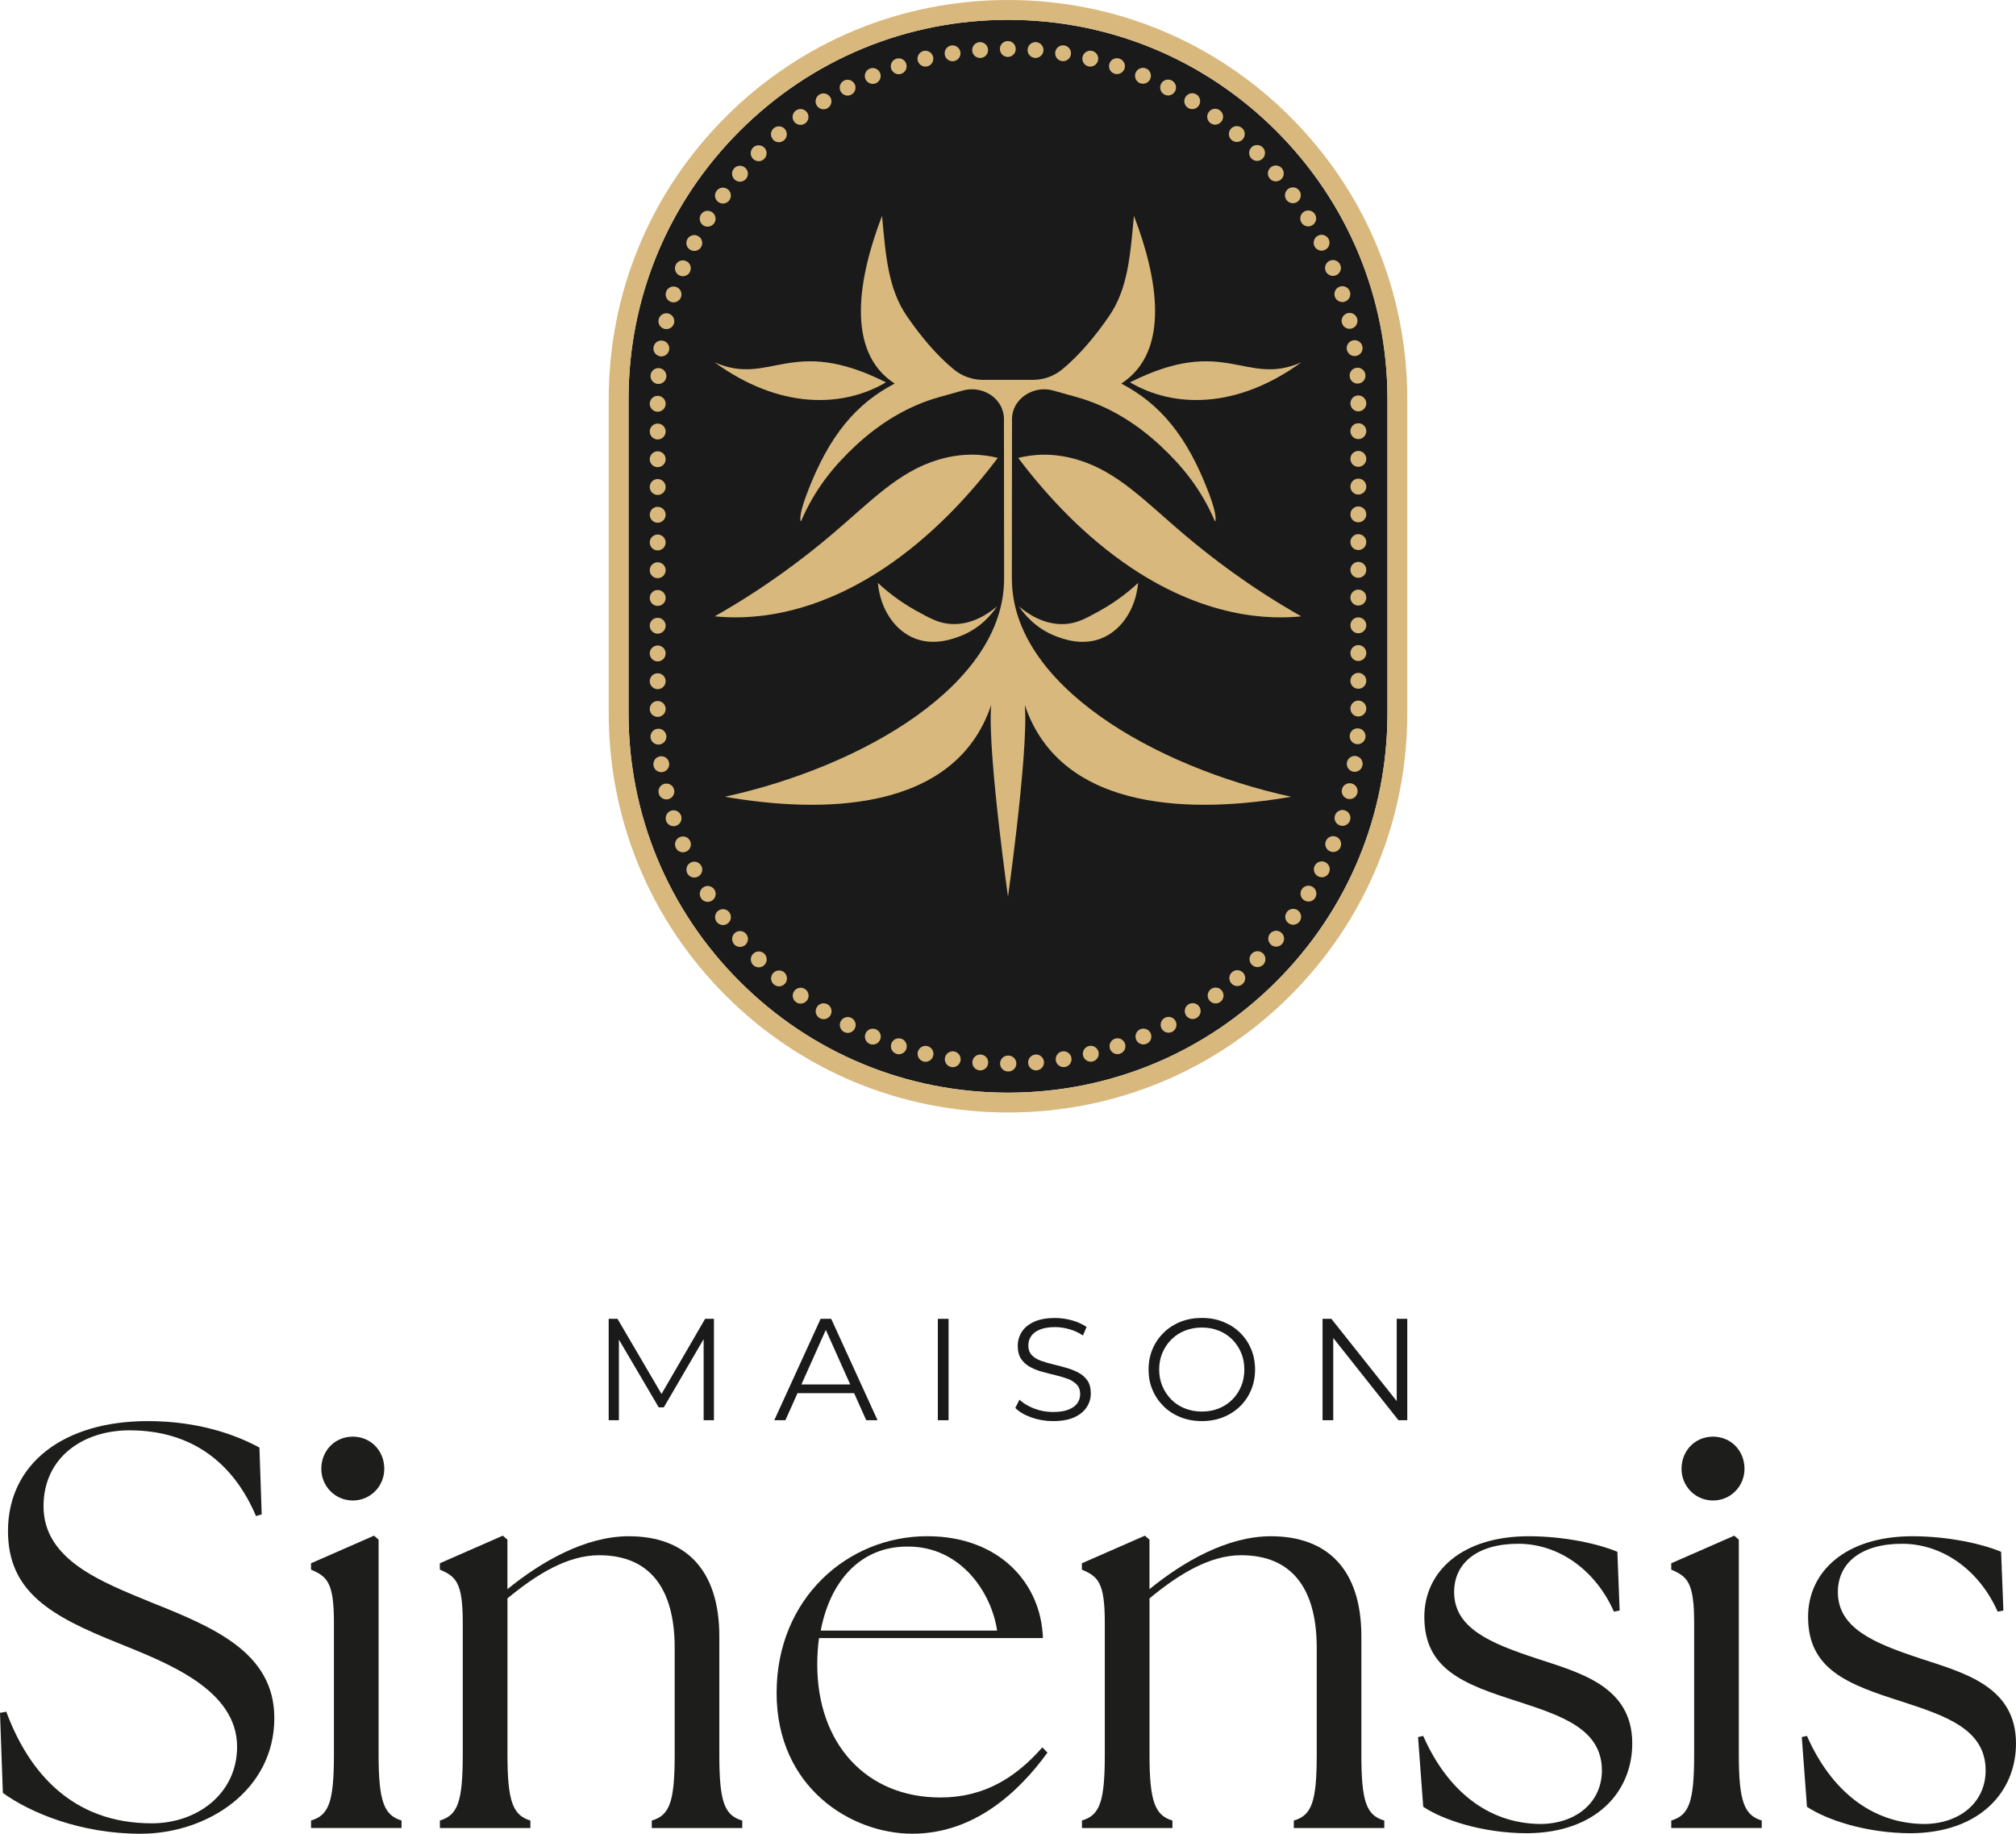
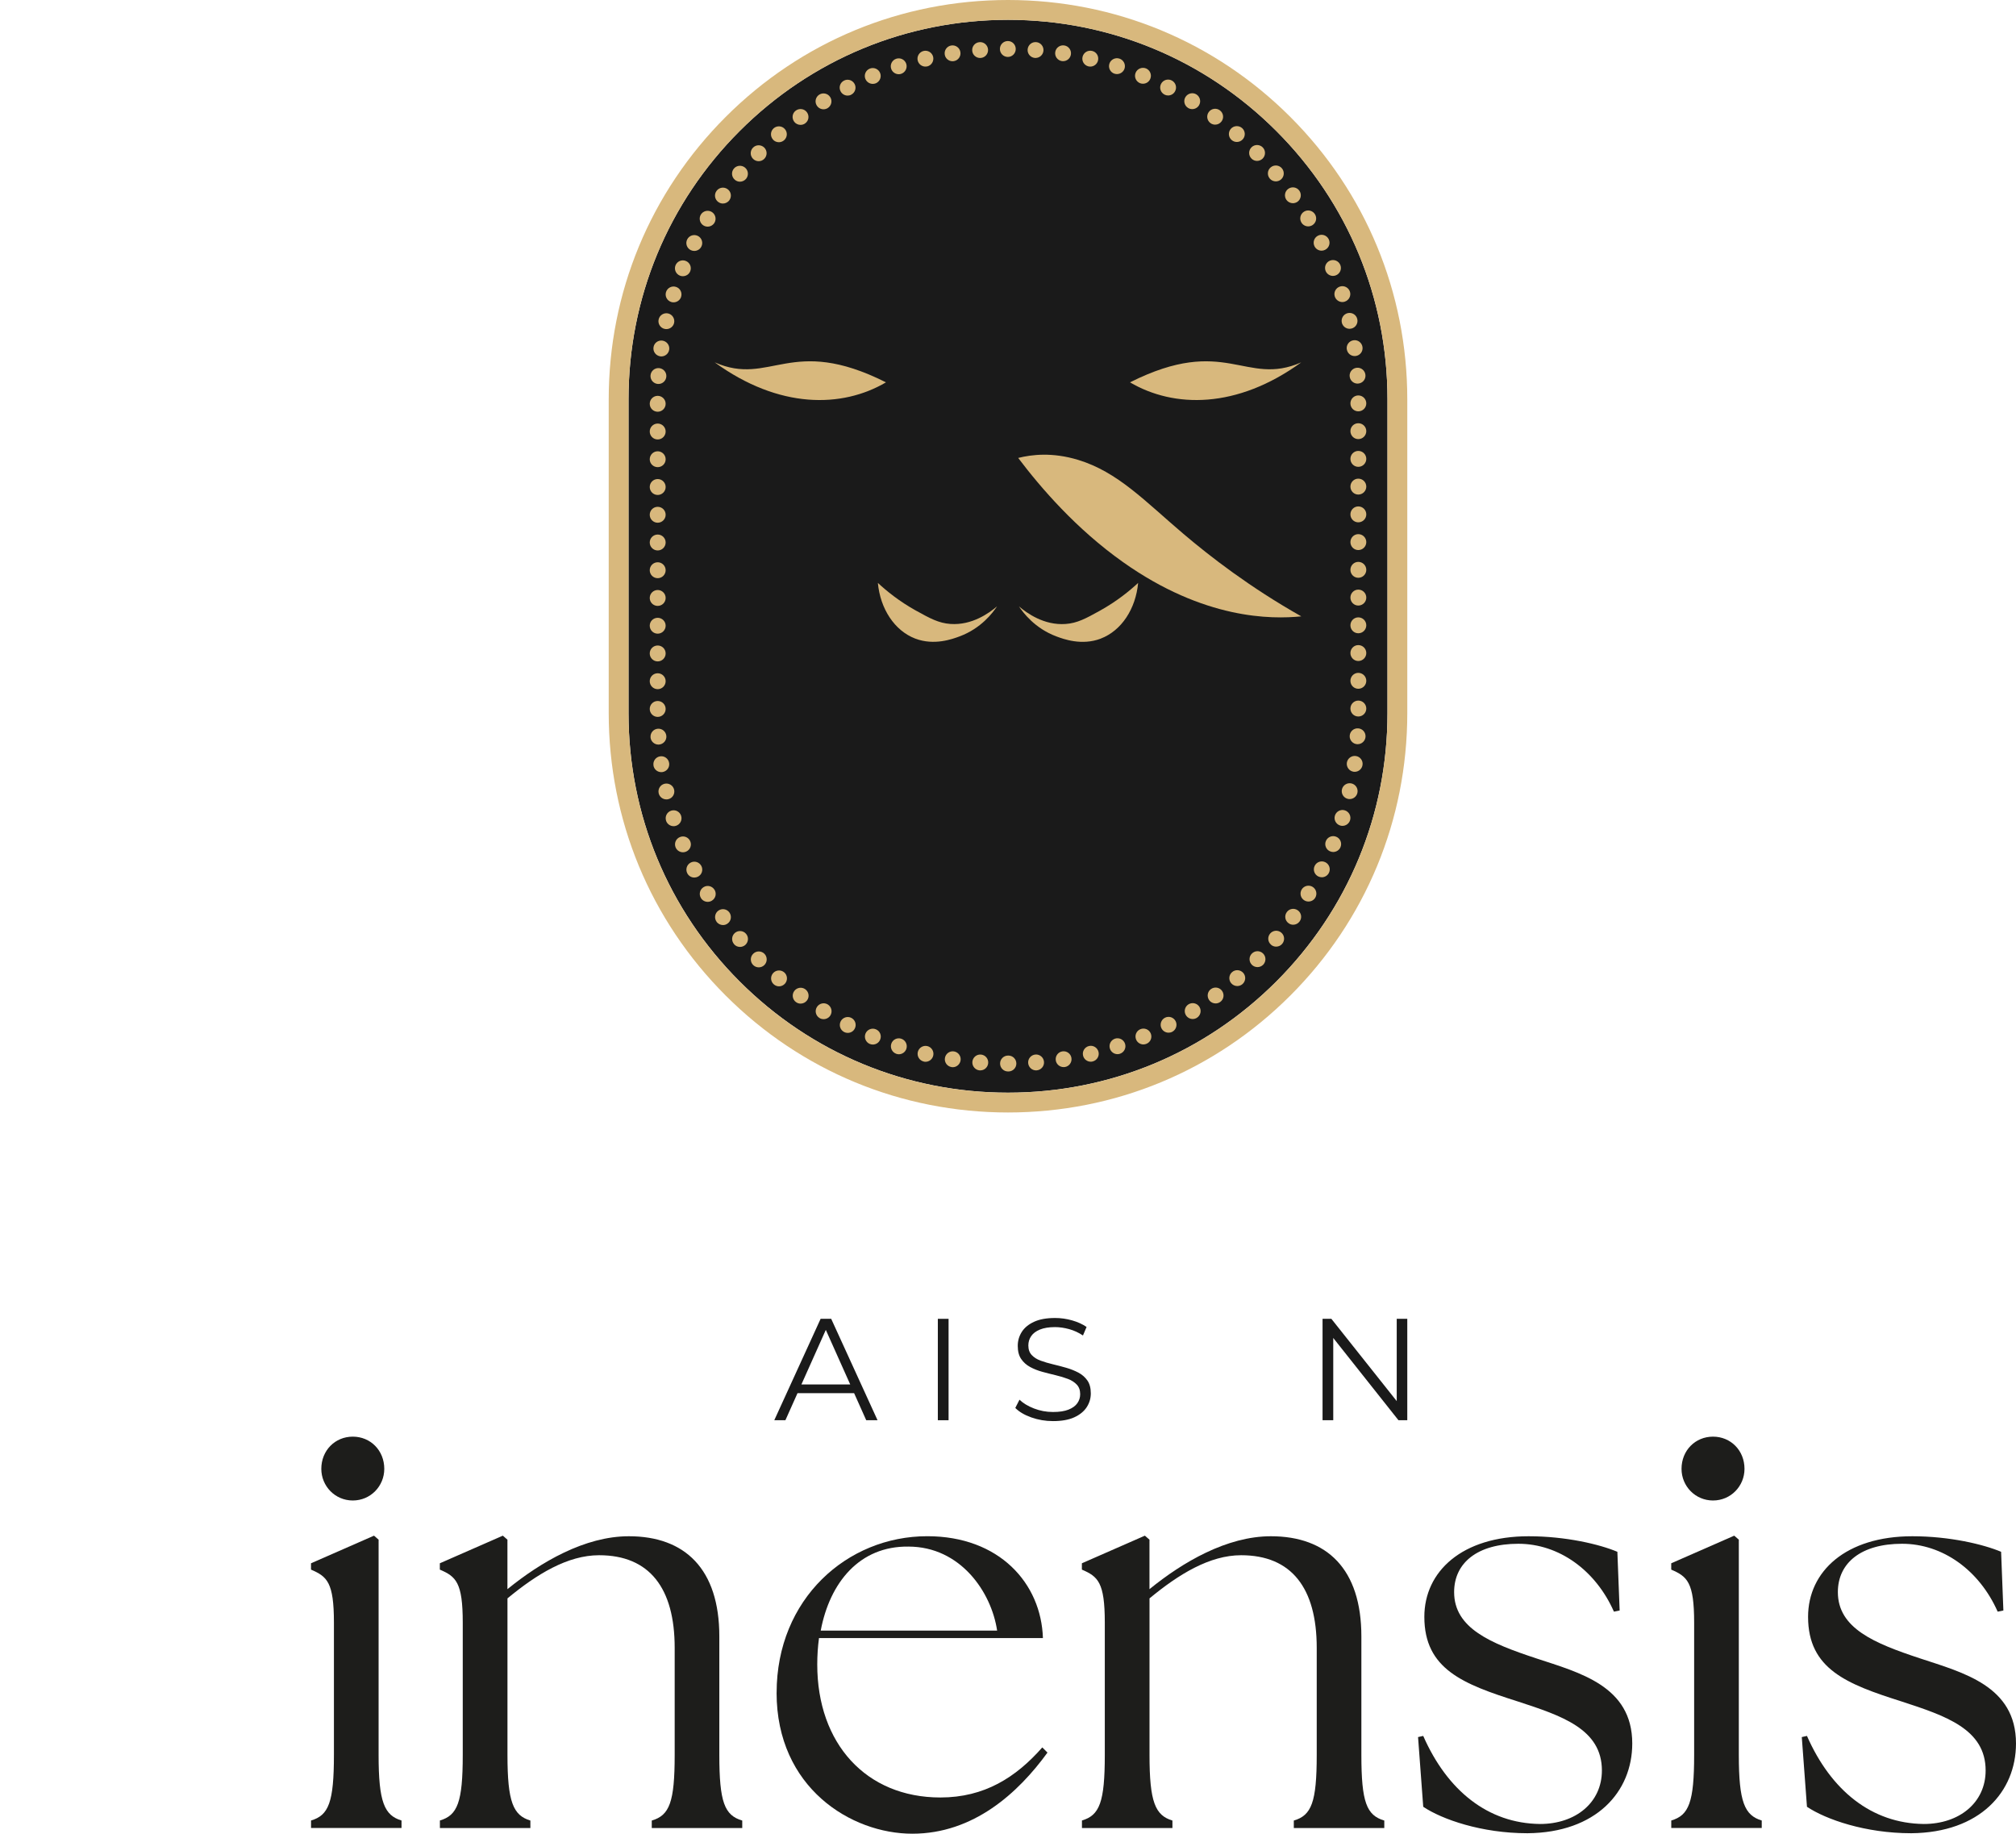
<svg xmlns="http://www.w3.org/2000/svg" id="Calque_2" data-name="Calque 2" viewBox="0 0 557.72 507.23">
  <defs>
    <style>
      .cls-1 {
        fill: #1d1d1b;
      }

      .cls-2 {
        fill: #d8b87d;
      }

      .cls-3 {
        fill: #1a1a1a;
      }
    </style>
  </defs>
  <g id="Calque_1-2" data-name="Calque 1">
    <g>
      <g>
-         <path class="cls-3" d="M168.39,392.85v-28.05h2.44l12.82,21.88h-1.28l12.7-21.88h2.44v28.05h-2.85v-23.6h.68l-11.7,20.04h-1.4l-11.78-20.04h.76v23.6h-2.85Z" />
        <path class="cls-3" d="M214.2,392.85l12.82-28.05h2.93l12.82,28.05h-3.13l-11.78-26.33h1.2l-11.78,26.33h-3.09ZM219.25,385.36l.88-2.4h16.31l.88,2.4h-18.07Z" />
        <path class="cls-3" d="M259.45,392.85v-28.05h2.97v28.05h-2.97Z" />
        <path class="cls-3" d="M291.3,393.09c-2.08,0-4.08-.34-5.99-1.02s-3.39-1.56-4.43-2.62l1.16-2.28c.99.96,2.32,1.77,3.99,2.42,1.67.65,3.43.98,5.27.98s3.2-.22,4.31-.66,1.92-1.04,2.44-1.78c.52-.75.78-1.58.78-2.48,0-1.1-.31-1.98-.94-2.65-.63-.67-1.45-1.2-2.46-1.58-1.02-.39-2.14-.73-3.37-1.02-1.23-.29-2.46-.61-3.69-.94-1.23-.33-2.36-.78-3.39-1.34s-1.86-1.3-2.48-2.22c-.63-.92-.94-2.13-.94-3.63,0-1.39.37-2.66,1.1-3.83.73-1.16,1.86-2.1,3.39-2.81,1.52-.71,3.47-1.06,5.85-1.06,1.58,0,3.14.22,4.69.66,1.55.44,2.89,1.05,4.01,1.82l-1,2.36c-1.2-.8-2.48-1.39-3.83-1.76-1.35-.37-2.65-.56-3.91-.56-1.68,0-3.07.23-4.17.68-1.1.45-1.9,1.06-2.42,1.82-.52.76-.78,1.62-.78,2.58,0,1.1.31,1.98.94,2.65.63.67,1.46,1.19,2.48,1.56,1.03.37,2.16.71,3.39,1,1.23.29,2.45.61,3.67.96,1.22.35,2.34.8,3.37,1.34,1.03.55,1.86,1.28,2.49,2.18.63.91.94,2.1.94,3.57,0,1.36-.37,2.62-1.12,3.79-.75,1.16-1.89,2.1-3.43,2.81-1.54.71-3.51,1.06-5.91,1.06Z" />
-         <path class="cls-3" d="M332.5,393.09c-2.11,0-4.07-.35-5.87-1.06-1.8-.71-3.37-1.71-4.69-3.01-1.32-1.3-2.35-2.8-3.09-4.53-.74-1.72-1.1-3.61-1.1-5.67s.37-3.95,1.1-5.67c.73-1.72,1.76-3.23,3.09-4.53,1.32-1.3,2.88-2.3,4.67-3.01,1.79-.71,3.75-1.06,5.89-1.06s4.06.35,5.85,1.06c1.79.71,3.35,1.7,4.67,2.99,1.32,1.28,2.35,2.79,3.09,4.53.73,1.74,1.1,3.63,1.1,5.69s-.37,3.95-1.1,5.69c-.74,1.74-1.76,3.25-3.09,4.53-1.32,1.28-2.88,2.28-4.67,2.99-1.79.71-3.74,1.06-5.85,1.06ZM332.5,390.45c1.68,0,3.24-.29,4.67-.86,1.43-.57,2.67-1.39,3.73-2.44s1.88-2.28,2.46-3.69c.59-1.4.88-2.95.88-4.63s-.29-3.23-.88-4.63c-.59-1.4-1.41-2.63-2.46-3.69-1.06-1.06-2.3-1.87-3.73-2.44-1.43-.57-2.99-.86-4.67-.86s-3.25.29-4.69.86c-1.44.57-2.69,1.39-3.75,2.44-1.06,1.06-1.88,2.28-2.48,3.69-.6,1.4-.9,2.95-.9,4.63s.3,3.19.9,4.61c.6,1.42,1.43,2.65,2.48,3.71,1.06,1.06,2.3,1.87,3.75,2.44,1.44.57,3.01.86,4.69.86Z" />
        <path class="cls-3" d="M365.88,392.85v-28.05h2.44l19.36,24.37h-1.28v-24.37h2.92v28.05h-2.44l-19.32-24.37h1.28v24.37h-2.97Z" />
      </g>
      <g>
-         <path class="cls-1" d="M.79,495.92l-.79-22.13,1.74-.32c6.18,16.71,18.22,30.88,40.24,30.88,12.68,0,23.61-8.28,23.61-21.17,0-15.92-19.49-23.24-32.8-28.65-18.7-7.48-30.58-14.17-30.58-31.04,0-18.62,15.37-30.4,38.66-30.4,14.42,0,24.72,3.98,30.9,7.32l.63,18.47-1.58.48c-5.86-13.85-16.95-23.72-35.01-23.72-12.83,0-23.77,7.48-23.77,21.01,0,14.96,16.32,21.01,29.79,26.58,17.59,7,34.06,14.01,34.06,32,0,19.9-18.38,32-37.07,32-16.64,0-30.58-5.89-38.03-11.3Z" />
        <path class="cls-1" d="M86.04,503.57c4.91-1.43,6.34-5.09,6.34-18.15v-36.61c0-11.14-1.9-12.73-6.34-14.64v-1.75l17.43-7.64,1.27,1.11v59.53c0,13.05,1.58,16.71,6.34,18.15v2.07h-25.03v-2.07ZM88.89,406.3c0-5.09,3.8-8.91,8.71-8.91s8.71,3.82,8.71,8.91c0,4.78-3.8,8.75-8.71,8.75s-8.71-3.98-8.71-8.75Z" />
        <path class="cls-1" d="M121.68,503.57c4.91-1.43,6.34-5.09,6.34-18.15v-36.61c0-11.14-1.9-12.73-6.34-14.64v-1.75l17.43-7.64,1.27,1.11v13.69c9.19-7.48,21.39-14.64,33.59-14.64,15.53,0,25.03,9.07,25.03,27.7v32.79c0,13.05,1.43,16.71,6.34,18.15v2.07h-25.03v-2.07c4.91-1.43,6.34-5.09,6.34-18.15v-29.61c0-16.55-6.97-25.63-20.91-25.63-8.71,0-17.27,5.25-25.35,11.94v43.3c0,13.05,1.58,16.71,6.34,18.15v2.07h-25.03v-2.07Z" />
        <path class="cls-1" d="M214.85,468.23c0-25.95,19.49-43.3,41.67-43.3,19.96,0,31.53,13.05,32,28.18h-61.95c-.32,2.39-.48,4.78-.48,7.32,0,21.81,13.47,36.77,34.06,36.77,12.2,0,20.91-5.57,28.2-13.85l1.43,1.43c-8.08,11.14-20.44,22.44-37.39,22.44s-37.55-12.73-37.55-39ZM275.85,451.04c-1.58-10.67-10.14-23.24-24.56-23.24-13.47-.16-21.71,9.87-24.24,23.24h48.8Z" />
        <path class="cls-1" d="M299.3,503.57c4.91-1.43,6.34-5.09,6.34-18.15v-36.61c0-11.14-1.9-12.73-6.34-14.64v-1.75l17.43-7.64,1.27,1.11v13.69c9.19-7.48,21.39-14.64,33.59-14.64,15.53,0,25.03,9.07,25.03,27.7v32.79c0,13.05,1.43,16.71,6.34,18.15v2.07h-25.03v-2.07c4.91-1.43,6.34-5.09,6.34-18.15v-29.61c0-16.55-6.97-25.63-20.91-25.63-8.71,0-17.27,5.25-25.35,11.94v43.3c0,13.05,1.58,16.71,6.34,18.15v2.07h-25.03v-2.07Z" />
        <path class="cls-1" d="M393.73,499.75l-1.43-19.26,1.43-.32c6.65,15.12,17.9,24.2,32.32,24.36,9.82,0,17.11-5.89,17.11-14.8,0-11.46-11.09-15.12-23.29-19.1-15.05-4.78-25.83-8.91-25.83-23.4,0-12.58,10.46-22.29,28.84-22.29,10.3,0,19.65,2.23,24.56,4.3l.63,16.24-1.58.32c-5.07-11.46-15.21-18.78-26.46-18.78s-17.75,5.25-17.75,13.37c0,10.03,10.14,14.17,22.66,18.31,12.04,3.98,26.62,7.64,26.62,23.56,0,13.37-9.98,24.67-28.99,24.83-12.68,0-23.61-3.82-28.84-7.32Z" />
        <path class="cls-1" d="M462.34,503.57c4.91-1.43,6.34-5.09,6.34-18.15v-36.61c0-11.14-1.9-12.73-6.34-14.64v-1.75l17.43-7.64,1.27,1.11v59.53c0,13.05,1.58,16.71,6.34,18.15v2.07h-25.03v-2.07ZM465.19,406.3c0-5.09,3.8-8.91,8.71-8.91s8.71,3.82,8.71,8.91c0,4.78-3.8,8.75-8.71,8.75s-8.71-3.98-8.71-8.75Z" />
        <path class="cls-1" d="M499.89,499.75l-1.43-19.26,1.43-.32c6.65,15.12,17.9,24.2,32.32,24.36,9.82,0,17.11-5.89,17.11-14.8,0-11.46-11.09-15.12-23.29-19.1-15.05-4.78-25.83-8.91-25.83-23.4,0-12.58,10.46-22.29,28.84-22.29,10.3,0,19.65,2.23,24.56,4.3l.63,16.24-1.58.32c-5.07-11.46-15.21-18.78-26.46-18.78s-17.75,5.25-17.75,13.37c0,10.03,10.14,14.17,22.66,18.31,12.04,3.98,26.62,7.64,26.62,23.56,0,13.37-9.98,24.67-28.99,24.83-12.68,0-23.61-3.82-28.84-7.32Z" />
      </g>
      <g>
        <path class="cls-3" d="M278.86,302.24c-28.04,0-54.4-10.92-74.23-30.75-19.83-19.83-30.75-46.19-30.75-74.23v-86.8c0-28.04,10.92-54.4,30.75-74.23,19.83-19.83,46.19-30.75,74.23-30.75s54.4,10.92,74.23,30.75c19.83,19.83,30.75,46.19,30.75,74.23v86.8c0,28.04-10.92,54.4-30.75,74.23-19.83,19.83-46.19,30.75-74.23,30.75Z" />
-         <path class="cls-2" d="M278.86,5.49c28.04,0,54.4,10.92,74.23,30.75,19.83,19.83,30.75,46.19,30.75,74.23v86.8c0,28.04-10.92,54.4-30.75,74.23-19.83,19.83-46.19,30.75-74.23,30.75s-54.4-10.92-74.23-30.75c-19.83-19.83-30.75-46.19-30.75-74.23v-86.8c0-28.04,10.92-54.4,30.75-74.23,19.83-19.83,46.19-30.75,74.23-30.75M278.86,0c-29.51,0-57.25,11.49-78.11,32.35-20.86,20.86-32.35,48.61-32.35,78.11v86.8c0,29.51,11.49,57.25,32.35,78.11,20.86,20.86,48.6,32.35,78.11,32.35s57.25-11.49,78.11-32.35c20.86-20.86,32.35-48.6,32.35-78.11v-86.8c0-29.51-11.49-57.25-32.35-78.11C336.11,11.49,308.37,0,278.86,0h0Z" />
+         <path class="cls-2" d="M278.86,5.49c28.04,0,54.4,10.92,74.23,30.75,19.83,19.83,30.75,46.19,30.75,74.23v86.8c0,28.04-10.92,54.4-30.75,74.23-19.83,19.83-46.19,30.75-74.23,30.75s-54.4-10.92-74.23-30.75c-19.83-19.83-30.75-46.19-30.75-74.23v-86.8c0-28.04,10.92-54.4,30.75-74.23,19.83-19.83,46.19-30.75,74.23-30.75M278.86,0c-29.51,0-57.25,11.49-78.11,32.35-20.86,20.86-32.35,48.61-32.35,78.11v86.8c0,29.51,11.49,57.25,32.35,78.11,20.86,20.86,48.6,32.35,78.11,32.35s57.25-11.49,78.11-32.35c20.86-20.86,32.35-48.6,32.35-78.11v-86.8c0-29.51-11.49-57.25-32.35-78.11C336.11,11.49,308.37,0,278.86,0h0" />
        <g>
          <path class="cls-2" d="M298.3,127.22c-7.19-2.2-12.95-1.47-16.62-.55,6.27,8.3,16.04,19.63,28.98,28.8,22.46,15.92,41.08,15.85,49.34,15.02-14.24-8.04-25.22-16.55-32.63-22.84-10.66-9.05-18.12-17.09-29.07-20.43Z" />
-           <path class="cls-2" d="M279.93,160.08l.04-44.15c0-5.64,5.95-9.43,11.38-7.91l6.57,1.84c8.12,2.27,16,6.78,23.23,13.55,5.73,5.36,11.1,11.71,15.01,20.89.64-1.56-1.18-6.41-1.7-7.8-6.1-16.16-13.73-24.9-24.26-30.4,13.86-8.97,9.9-29.76,3.5-46.39-1.03,10.85-1.61,20.06-6.87,27.73-3.81,5.55-8.37,10.98-13.03,14.78-2.26,1.84-5.08,2.85-8,2.85h-13.89c-2.92,0-5.74-1.01-8-2.85-4.67-3.8-9.23-9.23-13.03-14.78-5.26-7.67-5.84-16.88-6.87-27.73-6.39,16.64-10.36,37.43,3.5,46.39-10.54,5.49-18.16,14.23-24.26,30.4-.52,1.39-2.35,6.24-1.7,7.8,3.92-9.18,9.29-15.53,15.01-20.89,7.23-6.77,15.11-11.28,23.23-13.55l6.57-1.84c5.43-1.52,11.38,2.16,11.38,7.91l.04,44.15c0,29.3-39.17,51.96-77.24,60.31,25.79,4.49,63.52,4.87,73.67-25.38-.6,6.71.82,21.76,2.25,34.11,1.19,10.37,2.39,18.85,2.4,18.91,0-.06,1.21-8.54,2.4-18.91,1.42-12.36,2.84-27.4,2.25-34.11,10.15,30.24,47.88,29.87,73.67,25.38-38.07-8.34-77.24-31.01-77.24-60.31Z" />
          <path class="cls-2" d="M359.99,100.23c-15.47,6.81-20.98-7.74-47.38,5.53,12.14,7.14,29.57,7.4,47.38-5.53Z" />
          <path class="cls-2" d="M304.52,176.64c5.75-2.19,9.68-8.25,10.34-15.4-2.36,2.19-5.88,5.08-10.62,7.71-3.84,2.13-6.22,3.42-9.45,3.65-5.97.43-10.73-3.02-12.9-4.87,1.15,1.73,4.39,6.08,10.36,8.31,1.96.73,7.01,2.61,12.27.61Z" />
-           <path class="cls-2" d="M247.06,155.46c12.93-9.17,22.71-20.5,28.98-28.8-3.67-.92-9.42-1.65-16.62.55-10.95,3.34-18.41,11.38-29.07,20.43-7.4,6.29-18.39,14.8-32.63,22.84,8.26.84,26.88.9,49.34-15.02Z" />
          <path class="cls-2" d="M245.1,105.76c-26.4-13.27-31.91,1.27-47.38-5.53,17.8,12.94,35.24,12.67,47.38,5.53Z" />
          <path class="cls-2" d="M253.48,168.95c-4.74-2.63-8.26-5.52-10.62-7.71.66,7.15,4.6,13.21,10.34,15.4,5.25,2,10.31.12,12.27-.61,5.97-2.22,9.21-6.57,10.36-8.31-2.17,1.85-6.94,5.3-12.9,4.87-3.23-.23-5.61-1.52-9.45-3.65Z" />
        </g>
        <path class="cls-2" d="M278.91,296.38h-.04c-1.22,0-2.2-.98-2.2-2.2h0c0-1.21.98-2.2,2.2-2.2h.1c1.22,0,2.2.99,2.2,2.2h0c0,1.22-.98,2.2-2.2,2.2h-.06ZM271.02,296.08c-1.21-.1-2.11-1.15-2.02-2.36h0c.1-1.21,1.15-2.12,2.36-2.02h0c1.21.09,2.12,1.15,2.02,2.36h0c-.09,1.15-1.04,2.02-2.18,2.02h-.18ZM284.44,294.05c-.1-1.21.81-2.26,2.02-2.36h0c1.21-.09,2.26.81,2.36,2.02h0c.1,1.21-.81,2.26-2.02,2.36h0c-.05,0-.11.01-.18.01h0c-1.13,0-2.09-.88-2.18-2.03ZM263.23,295.16c-1.2-.19-2.01-1.31-1.82-2.5h0c.19-1.2,1.31-2.02,2.5-1.83h.01c1.2.19,2.01,1.32,1.82,2.51h0c-.18,1.08-1.11,1.86-2.16,1.86h0c-.12,0-.23-.01-.35-.03ZM292.08,293.33c-.19-1.2.63-2.33,1.82-2.51h0c1.2-.19,2.33.63,2.51,1.82h0c.19,1.2-.63,2.33-1.82,2.51h0c-.12.02-.23.02-.35.02h0c-1.05,0-1.99-.77-2.16-1.84ZM255.53,293.63c-1.17-.29-1.9-1.46-1.62-2.65h0c.29-1.17,1.47-1.9,2.64-1.62h.01c1.17.29,1.9,1.47,1.61,2.66h0c-.24,1-1.14,1.68-2.13,1.68h0c-.18,0-.34-.02-.52-.07ZM299.63,292c-.29-1.19.44-2.37,1.62-2.66h0c1.17-.29,2.36.44,2.65,1.62h0c.29,1.17-.44,2.36-1.62,2.65h.01c-.18.04-.35.07-.53.07h0c-.99,0-1.89-.68-2.13-1.68ZM247.98,291.5c-1.15-.38-1.78-1.62-1.41-2.78h0c.37-1.15,1.61-1.78,2.77-1.4h0c1.15.38,1.78,1.62,1.41,2.78h0c-.3.92-1.16,1.52-2.09,1.52h0c-.22,0-.45-.04-.68-.11ZM307.06,290.07c-.38-1.15.25-2.39,1.41-2.77h0c1.14-.37,2.39.25,2.77,1.41h0c.37,1.15-.25,2.39-1.41,2.77h0c-.23.08-.45.11-.68.11h0c-.92,0-1.79-.59-2.09-1.51ZM240.63,288.77c-1.12-.47-1.65-1.76-1.19-2.88h0c.47-1.12,1.76-1.65,2.88-1.17h0c1.12.46,1.65,1.74,1.17,2.86h0c-.35.85-1.16,1.35-2.02,1.35h0c-.29,0-.57-.05-.85-.17ZM314.3,287.55c-.46-1.12.06-2.4,1.17-2.86h0c1.12-.47,2.41.05,2.88,1.17h0c.47,1.12-.05,2.4-1.17,2.86h0c-.27.12-.56.18-.85.18h0c-.86,0-1.68-.5-2.03-1.35ZM233.52,285.46c-1.08-.56-1.5-1.88-.94-2.96h0c.55-1.07,1.88-1.49,2.95-.94h0c1.08.56,1.5,1.88.94,2.96h0c-.38.76-1.15,1.19-1.95,1.19h0c-.34,0-.68-.08-1-.24ZM321.33,284.47c-.55-1.07-.13-2.4.94-2.95h0c1.08-.56,2.4-.14,2.96.94h0c.55,1.07.13,2.39-.94,2.95h0c-.33.17-.67.24-1.01.24h0c-.79,0-1.56-.43-1.95-1.19ZM226.69,281.58c-1.03-.64-1.34-2-.7-3.02h0c.64-1.03,1.99-1.35,3.02-.71h0c1.03.65,1.35,2,.71,3.03h0c-.42.67-1.14,1.03-1.87,1.03h0c-.41,0-.8-.1-1.16-.33ZM328.09,280.83c-.64-1.02-.33-2.38.7-3.02h0c1.03-.64,2.38-.33,3.03.7h0c.64,1.03.32,2.38-.71,3.03h0c-.35.22-.76.33-1.15.33h0c-.74,0-1.45-.37-1.87-1.04ZM220.2,277.18h-.01c-.97-.71-1.17-2.09-.46-3.06h0c.72-.98,2.1-1.19,3.07-.47h0c.98.72,1.19,2.1.46,3.07h0c-.43.58-1.1.89-1.77.89h0c-.45,0-.91-.13-1.29-.43ZM334.53,276.67c-.71-.98-.52-2.35.46-3.07h0c.98-.72,2.35-.52,3.07.46h0c.71.98.52,2.35-.46,3.07h0c-.39.29-.86.43-1.31.43h0c-.67,0-1.34-.31-1.77-.89ZM214.08,272.29c-.92-.79-1.02-2.17-.22-3.1h0c.79-.91,2.17-1.01,3.1-.22h0c.91.79,1.01,2.17.22,3.1h0c-.44.49-1.04.76-1.66.76h0c-.52,0-1.02-.18-1.44-.54ZM340.63,272c-.8-.92-.7-2.31.22-3.1h0c.91-.8,2.29-.7,3.1.22h0c.79.91.69,2.29-.22,3.09h0c-.42.36-.93.54-1.44.54h0c-.61,0-1.23-.26-1.66-.76ZM208.35,266.93h0c-.86-.87-.85-2.26.02-3.11h0c.86-.86,2.25-.85,3.11.01h0c.85.87.83,2.26-.02,3.11h0c-.43.43-.99.64-1.55.64h0c-.56,0-1.13-.22-1.56-.65ZM346.34,266.88c-.87-.86-.88-2.25-.02-3.11h0c.86-.87,2.24-.88,3.11-.02h0c.86.85.87,2.24.02,3.11h0c-.43.43-1,.65-1.57.65h0c-.55,0-1.11-.21-1.54-.62ZM203.06,261.14c-.78-.92-.67-2.3.25-3.09h0c.93-.78,2.32-.66,3.09.26h0c.79.92.67,2.3-.25,3.1h0c-.42.34-.92.52-1.42.52h0c-.63,0-1.25-.26-1.68-.78ZM351.64,261.32c-.93-.78-1.05-2.16-.26-3.09h0c.78-.92,2.16-1.04,3.08-.26h0c.93.78,1.05,2.16.26,3.1h0c-.43.52-1.05.78-1.68.78h0c-.49,0-1-.16-1.41-.52ZM198.23,254.95c-.7-.98-.48-2.35.5-3.06h0c.99-.7,2.35-.48,3.06.51h0c.7.99.48,2.36-.5,3.06h0c-.38.29-.83.42-1.27.42h0c-.68,0-1.36-.32-1.79-.92ZM356.48,255.37c-.99-.7-1.21-2.07-.5-3.06h0c.7-.99,2.07-1.21,3.06-.5h0c.99.7,1.22,2.07.5,3.06h0c-.43.6-1.1.92-1.78.92h0c-.45,0-.9-.13-1.28-.42ZM193.91,248.4c-.63-1.04-.3-2.39.75-3.02h0c1.03-.63,2.38-.3,3.01.75h.01c.63,1.04.29,2.39-.75,3.01h0c-.36.22-.75.32-1.13.32h0c-.75,0-1.47-.37-1.89-1.05ZM360.85,249.06c-1.04-.63-1.37-1.96-.75-3.01h0c.63-1.04,1.98-1.37,3.01-.75h0c1.04.63,1.37,1.98.75,3.02h0c-.41.68-1.13,1.05-1.88,1.05h0c-.38,0-.78-.1-1.13-.32ZM190.12,241.53c-.54-1.09-.1-2.4.99-2.95h0c1.08-.54,2.39-.1,2.94.99h0c.54,1.09.1,2.4-.99,2.94h0c-.31.15-.65.23-.98.23h0c-.8,0-1.58-.44-1.96-1.21ZM364.69,242.43c-1.08-.54-1.53-1.85-.98-2.94h0c.54-1.09,1.85-1.53,2.94-.99h0c1.09.54,1.53,1.85.99,2.94h0c-.38.77-1.16,1.22-1.96,1.22h0c-.33,0-.67-.08-.99-.23ZM186.9,234.38h0c-.45-1.13.09-2.4,1.22-2.85h0c1.12-.46,2.4.09,2.85,1.21h0c.46,1.13-.09,2.4-1.21,2.85h0c-.27.11-.55.16-.82.16h0c-.87,0-1.69-.52-2.04-1.37ZM368.01,235.51c-1.13-.45-1.67-1.73-1.22-2.85h0c.45-1.13,1.73-1.67,2.85-1.22h0c1.13.45,1.67,1.73,1.22,2.85h0c-.34.86-1.16,1.38-2.04,1.38h0c-.27,0-.55-.06-.81-.17ZM184.26,226.99c-.36-1.16.27-2.39,1.44-2.76h0c1.15-.36,2.38.29,2.74,1.44h0c.36,1.16-.27,2.39-1.44,2.76h0c-.21.07-.44.1-.65.1h0c-.93,0-1.8-.6-2.1-1.54ZM370.74,228.34c-1.15-.36-1.8-1.59-1.44-2.74h0c.36-1.16,1.59-1.81,2.74-1.45h0c1.16.36,1.81,1.59,1.45,2.75h0c-.3.93-1.16,1.54-2.1,1.54h0c-.22,0-.44-.03-.66-.1ZM182.22,219.42c-.27-1.19.47-2.36,1.65-2.63h0c1.19-.26,2.36.47,2.63,1.66h0c.26,1.19-.47,2.36-1.66,2.62h0c-.16.04-.33.05-.49.05h0c-1,0-1.9-.69-2.13-1.7ZM372.9,220.98c-1.19-.26-1.92-1.44-1.66-2.62h0c.27-1.19,1.45-1.92,2.62-1.66h0c1.19.26,1.93,1.44,1.66,2.62h0c-.23,1.02-1.13,1.71-2.14,1.71h0c-.15,0-.32-.01-.48-.05ZM180.78,211.7h0c-.18-1.2.66-2.32,1.85-2.49h0c1.21-.18,2.32.66,2.49,1.87h0c.18,1.2-.66,2.3-1.86,2.48h0c-.11.02-.22.02-.32.02h0c-1.08,0-2.01-.78-2.17-1.88ZM374.47,213.47c-1.21-.18-2.03-1.29-1.87-2.49h0c.18-1.2,1.3-2.03,2.49-1.86h0c1.2.17,2.03,1.28,1.85,2.48h0c-.15,1.1-1.1,1.89-2.16,1.89h0c-.11,0-.22-.01-.32-.02ZM179.96,203.91h.01c-.09-1.21.83-2.26,2.04-2.34h0c1.21-.08,2.25.83,2.34,2.05h0c.08,1.21-.85,2.25-2.05,2.33h0s-.1.01-.14.01h0c-1.15,0-2.12-.9-2.2-2.05ZM375.44,205.85c-1.21-.08-2.13-1.13-2.05-2.34h0c.08-1.21,1.12-2.12,2.34-2.04h0c1.21.08,2.12,1.12,2.04,2.33h0c-.08,1.16-1.04,2.05-2.18,2.05h-.14ZM179.75,196.1c0-1.21.98-2.2,2.2-2.2h0c1.21,0,2.2.99,2.2,2.2h0c0,1.21-.99,2.2-2.2,2.2h0c-1.22,0-2.2-.99-2.2-2.2ZM373.59,195.99c0-1.21.98-2.2,2.18-2.2h0c1.22,0,2.21.99,2.21,2.2h0c0,1.22-.99,2.2-2.21,2.2h0c-1.21,0-2.18-.98-2.18-2.2ZM179.75,188.43c0-1.22.98-2.2,2.2-2.2h0c1.21,0,2.2.98,2.2,2.2h0c0,1.21-.99,2.2-2.2,2.2h0c-1.22,0-2.2-.99-2.2-2.2ZM373.59,188.32c0-1.21.98-2.2,2.18-2.2h0c1.22,0,2.21.99,2.21,2.2h0c0,1.22-.99,2.2-2.21,2.2h0c-1.21,0-2.18-.98-2.18-2.2ZM179.75,180.75c0-1.22.98-2.2,2.2-2.2h0c1.21,0,2.2.98,2.2,2.2h0c0,1.21-.99,2.2-2.2,2.2h0c-1.22,0-2.2-.99-2.2-2.2ZM373.59,180.64c0-1.22.98-2.2,2.18-2.2h0c1.22,0,2.21.98,2.21,2.2h0c0,1.21-.99,2.2-2.21,2.2h0c-1.21,0-2.18-.99-2.18-2.2ZM179.75,173.07c0-1.21.98-2.18,2.2-2.18h0c1.21,0,2.2.98,2.2,2.18h0c0,1.22-.99,2.21-2.2,2.21h0c-1.22,0-2.2-.99-2.2-2.21ZM373.59,172.97c0-1.22.98-2.2,2.18-2.2h0c1.22,0,2.21.98,2.21,2.2h0c0,1.21-.99,2.2-2.21,2.2h0c-1.21,0-2.18-.99-2.18-2.2ZM179.75,165.4c0-1.21.98-2.2,2.2-2.2h0c1.21,0,2.2.99,2.2,2.2h0c0,1.22-.99,2.2-2.2,2.2h0c-1.22,0-2.2-.98-2.2-2.2ZM373.59,165.3c0-1.22.98-2.21,2.18-2.21h0c1.22,0,2.21.99,2.21,2.21h0c0,1.21-.99,2.2-2.21,2.2h0c-1.21,0-2.18-.99-2.18-2.2ZM179.75,157.73c0-1.21.98-2.2,2.2-2.2h0c1.21,0,2.2.99,2.2,2.2h0c0,1.22-.99,2.2-2.2,2.2h0c-1.22,0-2.2-.98-2.2-2.2ZM373.59,157.62c0-1.21.98-2.2,2.18-2.2h0c1.22,0,2.21.99,2.21,2.2h0c0,1.22-.99,2.2-2.21,2.2h0c-1.21,0-2.18-.98-2.18-2.2ZM179.75,150.06c0-1.21.98-2.2,2.2-2.2h0c1.21,0,2.2.99,2.2,2.2h0c0,1.21-.99,2.2-2.2,2.2h0c-1.22,0-2.2-.99-2.2-2.2ZM373.59,149.95c0-1.21.98-2.2,2.18-2.2h0c1.22,0,2.21.99,2.21,2.2h0c0,1.22-.99,2.2-2.21,2.2h0c-1.21,0-2.18-.98-2.18-2.2ZM179.75,142.39c0-1.22.98-2.2,2.2-2.2h0c1.21,0,2.2.98,2.2,2.2h0c0,1.21-.99,2.2-2.2,2.2h0c-1.22,0-2.2-.99-2.2-2.2ZM373.59,142.28c0-1.21.98-2.2,2.18-2.2h0c1.22,0,2.21.99,2.21,2.2h0c0,1.22-.99,2.2-2.21,2.2h0c-1.21,0-2.18-.98-2.18-2.2ZM179.75,134.71c0-1.22.98-2.2,2.2-2.2h0c1.21,0,2.2.98,2.2,2.2h0c0,1.21-.99,2.2-2.2,2.2h0c-1.22,0-2.2-.99-2.2-2.2ZM373.59,134.6c0-1.22.98-2.2,2.18-2.2h0c1.22,0,2.21.98,2.21,2.2h0c0,1.21-.99,2.2-2.21,2.2h0c-1.21,0-2.18-.99-2.18-2.2ZM179.75,127.04c0-1.22.98-2.21,2.2-2.21h0c1.21,0,2.2.99,2.2,2.21h0c0,1.21-.99,2.18-2.2,2.18h0c-1.22,0-2.2-.98-2.2-2.18ZM373.59,126.93c0-1.22.98-2.2,2.18-2.2h0c1.22,0,2.21.98,2.21,2.2h0c0,1.21-.99,2.2-2.21,2.2h0c-1.21,0-2.18-.99-2.18-2.2ZM179.75,119.36c0-1.21.98-2.2,2.2-2.2h0c1.21,0,2.2.99,2.2,2.2h0c0,1.22-.99,2.2-2.2,2.2h0c-1.22,0-2.2-.98-2.2-2.2ZM373.59,119.25c0-1.21.98-2.18,2.18-2.18h0c1.22,0,2.21.98,2.21,2.18h0c0,1.22-.99,2.21-2.21,2.21h0c-1.21,0-2.18-.99-2.18-2.21ZM179.75,111.69c0-1.21.98-2.2,2.2-2.2h0c1.21,0,2.2.99,2.2,2.2h0c0,1.22-.99,2.2-2.2,2.2h0c-1.22,0-2.2-.98-2.2-2.2ZM373.59,111.58c0-1.21.98-2.2,2.18-2.2h0c1.22,0,2.21.99,2.21,2.2h0c0,1.22-.99,2.2-2.21,2.2h0c-1.21,0-2.18-.98-2.18-2.2ZM182.01,106.21c-1.22-.09-2.13-1.13-2.05-2.34h0c.08-1.21,1.12-2.13,2.34-2.05h0c1.21.09,2.13,1.13,2.04,2.34h0c-.08,1.16-1.04,2.05-2.18,2.05h-.14ZM373.37,104.06c-.08-1.21.83-2.26,2.05-2.34h0c1.21-.08,2.25.83,2.33,2.05h0c.09,1.21-.83,2.25-2.04,2.33h0c-.06,0-.1.01-.15.01h0c-1.14,0-2.11-.9-2.18-2.05ZM182.64,98.56c-1.2-.18-2.03-1.3-1.85-2.49h0c.16-1.2,1.28-2.03,2.48-1.85h0c1.2.18,2.03,1.28,1.87,2.48h-.01c-.15,1.1-1.1,1.89-2.17,1.89h0c-.1,0-.21-.01-.31-.02ZM372.58,96.61c-.18-1.2.66-2.32,1.87-2.49h0c1.2-.18,2.3.66,2.48,1.86h0c.18,1.21-.66,2.32-1.85,2.49h0c-.11.01-.21.02-.32.02h0c-1.08,0-2.01-.79-2.17-1.88ZM183.87,90.98c-1.18-.26-1.93-1.44-1.66-2.62h0c.26-1.18,1.44-1.92,2.62-1.66h0c1.18.27,1.92,1.45,1.66,2.63h0c-.23,1.02-1.14,1.7-2.14,1.7h0c-.15,0-.32-.01-.48-.06ZM371.21,89.23h0c-.26-1.17.47-2.35,1.66-2.62h0c1.19-.26,2.36.47,2.62,1.66h0c.27,1.17-.47,2.36-1.65,2.62h0c-.16.04-.33.06-.49.06h0c-1,0-1.9-.69-2.14-1.71ZM185.69,83.53c-1.16-.36-1.8-1.59-1.44-2.74h0c.36-1.16,1.59-1.8,2.74-1.44h0c1.16.35,1.8,1.59,1.44,2.74h.01c-.3.94-1.16,1.54-2.1,1.54h0c-.22,0-.44-.02-.66-.1ZM369.26,82c-.36-1.15.29-2.38,1.44-2.74h0c1.16-.36,2.39.27,2.76,1.44h0c.36,1.15-.29,2.38-1.44,2.74h0c-.22.08-.44.11-.66.11h0c-.93,0-1.8-.6-2.1-1.55ZM188.1,76.25c-1.13-.46-1.67-1.73-1.22-2.86h0c.45-1.12,1.73-1.67,2.85-1.21h0c1.13.45,1.67,1.72,1.22,2.85h0c-.34.86-1.16,1.37-2.04,1.37h0c-.26,0-.55-.04-.81-.15ZM366.73,74.95c-.45-1.13.09-2.41,1.21-2.86h0c1.13-.45,2.41.09,2.86,1.22h0c.45,1.12-.09,2.4-1.22,2.85h0c-.26.11-.55.16-.82.16h0c-.87,0-1.69-.53-2.03-1.37ZM191.09,69.18c-1.09-.54-1.53-1.87-.98-2.95h0c.54-1.08,1.85-1.51,2.94-.98h0c1.09.54,1.53,1.87.99,2.94h0c-.38.78-1.16,1.22-1.98,1.22h0c-.33,0-.66-.08-.98-.23ZM363.65,68.12c-.54-1.09-.1-2.4.98-2.94h0c1.09-.55,2.4-.11,2.95.98h0c.54,1.09.1,2.4-.99,2.94h0c-.31.16-.65.24-.98.24h0c-.8,0-1.58-.45-1.96-1.22ZM194.63,62.38c-1.03-.63-1.37-1.98-.75-3.01h0c.63-1.04,1.98-1.37,3.02-.75h0c1.03.63,1.37,1.98.75,3.01h0c-.42.68-1.14,1.06-1.89,1.06h0c-.38,0-.78-.1-1.13-.32ZM360.03,61.55h0c-.63-1.03-.3-2.38.75-3.02h0c1.03-.63,2.38-.29,3.01.75h0c.64,1.04.3,2.39-.74,3.02h0c-.36.21-.75.32-1.14.32h0c-.74,0-1.46-.38-1.88-1.06ZM198.72,55.88c-.99-.7-1.22-2.07-.5-3.06h0c.7-.99,2.07-1.21,3.06-.5h0c.99.7,1.21,2.07.5,3.06h0c-.43.6-1.11.92-1.79.92h0c-.44,0-.89-.14-1.27-.42ZM355.89,55.3c-.7-.99-.48-2.36.5-3.06h0c.99-.71,2.36-.48,3.06.49h0c.71.99.48,2.36-.49,3.07h0c-.39.27-.85.41-1.28.41h0c-.68,0-1.36-.32-1.79-.91ZM203.29,49.72c-.93-.78-1.04-2.16-.26-3.09h0c.78-.92,2.16-1.04,3.1-.25h0c.92.78,1.04,2.16.26,3.1h0c-.44.5-1.06.78-1.68.78h0c-.5,0-1.01-.18-1.42-.53ZM351.28,49.39c-.79-.93-.67-2.32.25-3.09h0c.92-.79,2.32-.67,3.1.25h0c.78.92.67,2.32-.25,3.1h0c-.42.35-.92.52-1.42.52h0c-.63,0-1.25-.26-1.68-.77ZM208.34,43.95c-.87-.86-.88-2.24-.02-3.11h0c.85-.87,2.24-.87,3.11-.02h0c.86.86.87,2.24.01,3.11h0c-.43.44-.99.66-1.56.66h0c-.56,0-1.11-.22-1.54-.64ZM346.21,43.85c-.86-.86-.85-2.25.02-3.11h0c.86-.85,2.25-.83,3.09.02h0c.86.86.85,2.25-.01,3.11h0c-.43.42-.99.64-1.55.64h0c-.56,0-1.13-.22-1.56-.66ZM213.82,38.57c-.79-.91-.69-2.29.22-3.09h0c.92-.79,2.3-.69,3.09.22h0c.8.92.7,2.3-.22,3.1h0c-.42.36-.92.54-1.44.54h0c-.61,0-1.22-.25-1.66-.76ZM340.73,38.73c-.92-.79-1.02-2.17-.23-3.09h0c.8-.91,2.18-1.01,3.11-.22h0c.91.79,1.01,2.17.22,3.09h0c-.44.5-1.04.76-1.66.76h0c-.52,0-1.02-.18-1.44-.54ZM219.7,33.65c-.72-.98-.52-2.35.46-3.06h0c.98-.72,2.35-.52,3.07.46h0c.72.98.52,2.35-.46,3.06h0c-.39.3-.86.43-1.31.43h0c-.67,0-1.34-.31-1.77-.89ZM334.87,34.05c-.98-.71-1.19-2.1-.46-3.07h0c.71-.98,2.09-1.19,3.06-.46h0c.98.71,1.19,2.1.47,3.06h0c-.43.59-1.1.9-1.77.9h0c-.46,0-.91-.14-1.31-.43ZM225.96,29.19c-.65-1.02-.33-2.38.7-3.02h0c1.03-.64,2.38-.32,3.02.7h0c.65,1.03.33,2.38-.7,3.03h0c-.36.22-.76.33-1.15.33h0c-.74,0-1.45-.37-1.87-1.04ZM328.67,29.85c-1.03-.64-1.35-1.99-.71-3.02h0c.65-1.03,2-1.35,3.03-.71h0c1.02.65,1.34,2,.7,3.03h0c-.42.67-1.13,1.03-1.87,1.03h0c-.39,0-.79-.1-1.15-.33ZM232.54,25.25c-.56-1.08-.14-2.39.94-2.95h0c1.08-.56,2.39-.13,2.95.94h0c.56,1.08.13,2.4-.94,2.95h0c-.32.18-.67.25-1,.25h0c-.8,0-1.57-.44-1.95-1.2ZM322.15,26.16c-1.09-.56-1.5-1.88-.95-2.96h0c.56-1.08,1.89-1.5,2.96-.94h0c1.08.56,1.5,1.88.94,2.95h0c-.38.76-1.15,1.2-1.95,1.2h0c-.34,0-.68-.08-1-.24ZM239.41,21.85c-.46-1.12.07-2.4,1.19-2.86h-.01c1.12-.47,2.41.06,2.88,1.17h0c.47,1.12-.06,2.4-1.17,2.88h0c-.27.11-.57.16-.85.16h0c-.86,0-1.68-.5-2.03-1.35ZM315.36,23c-1.12-.47-1.66-1.76-1.19-2.88h0c.46-1.12,1.76-1.65,2.88-1.19h0c1.11.47,1.65,1.76,1.17,2.88h0c-.35.85-1.16,1.35-2.02,1.35h0c-.29,0-.57-.05-.85-.16ZM246.54,19.02c-.38-1.15.25-2.39,1.4-2.77h0c1.15-.38,2.38.24,2.77,1.39h0c.37,1.16-.25,2.39-1.4,2.78h0c-.23.08-.46.11-.68.11h0c-.92,0-1.79-.59-2.09-1.51ZM308.32,20.39c-1.15-.37-1.78-1.61-1.41-2.77h0c.37-1.15,1.61-1.78,2.77-1.41h0c1.15.37,1.79,1.61,1.42,2.77h0c-.31.92-1.16,1.51-2.1,1.51h0c-.22,0-.45-.03-.68-.11ZM253.88,16.75c-.29-1.17.44-2.36,1.61-2.65h0c1.19-.29,2.37.44,2.66,1.61h0c.27,1.19-.45,2.37-1.62,2.66h0c-.18.03-.35.05-.52.05h0c-.99,0-1.89-.68-2.13-1.68ZM301.11,18.36c-1.19-.29-1.91-1.47-1.62-2.66h0c.29-1.17,1.47-1.9,2.65-1.61h0c1.19.27,1.91,1.46,1.62,2.65h0c-.24,1-1.14,1.68-2.13,1.68h0c-.18,0-.34-.02-.52-.05ZM261.36,15.09c-.19-1.2.63-2.33,1.82-2.51h0c1.2-.19,2.33.64,2.51,1.83h0c.19,1.2-.63,2.32-1.82,2.5h0c-.12.02-.24.03-.35.03h0c-1.06,0-2-.77-2.16-1.85ZM293.76,16.9c-1.2-.19-2.02-1.31-1.83-2.51h0c.19-1.2,1.32-2.01,2.51-1.82h0c1.2.19,2.01,1.31,1.82,2.5h0c-.16,1.09-1.1,1.85-2.16,1.85h0c-.11,0-.23,0-.34-.02ZM268.96,14.02c-.1-1.21.8-2.27,2.02-2.36h0c1.21-.1,2.26.8,2.36,2.01h0c.09,1.22-.81,2.27-2.02,2.36h0c-.05.01-.12.01-.18.01h0c-1.13,0-2.1-.88-2.18-2.02ZM286.31,16.03c-1.21-.1-2.12-1.15-2.02-2.36h0c.1-1.21,1.15-2.12,2.36-2.02h0c1.21.09,2.11,1.15,2.02,2.36h0c-.09,1.15-1.05,2.02-2.2,2.02h-.16ZM276.62,13.55c-.01-1.22.98-2.2,2.2-2.2h0c1.21,0,2.18.98,2.18,2.2h0c.01,1.21-.98,2.2-2.18,2.2h0c-1.22,0-2.2-.99-2.2-2.2Z" />
      </g>
    </g>
  </g>
</svg>